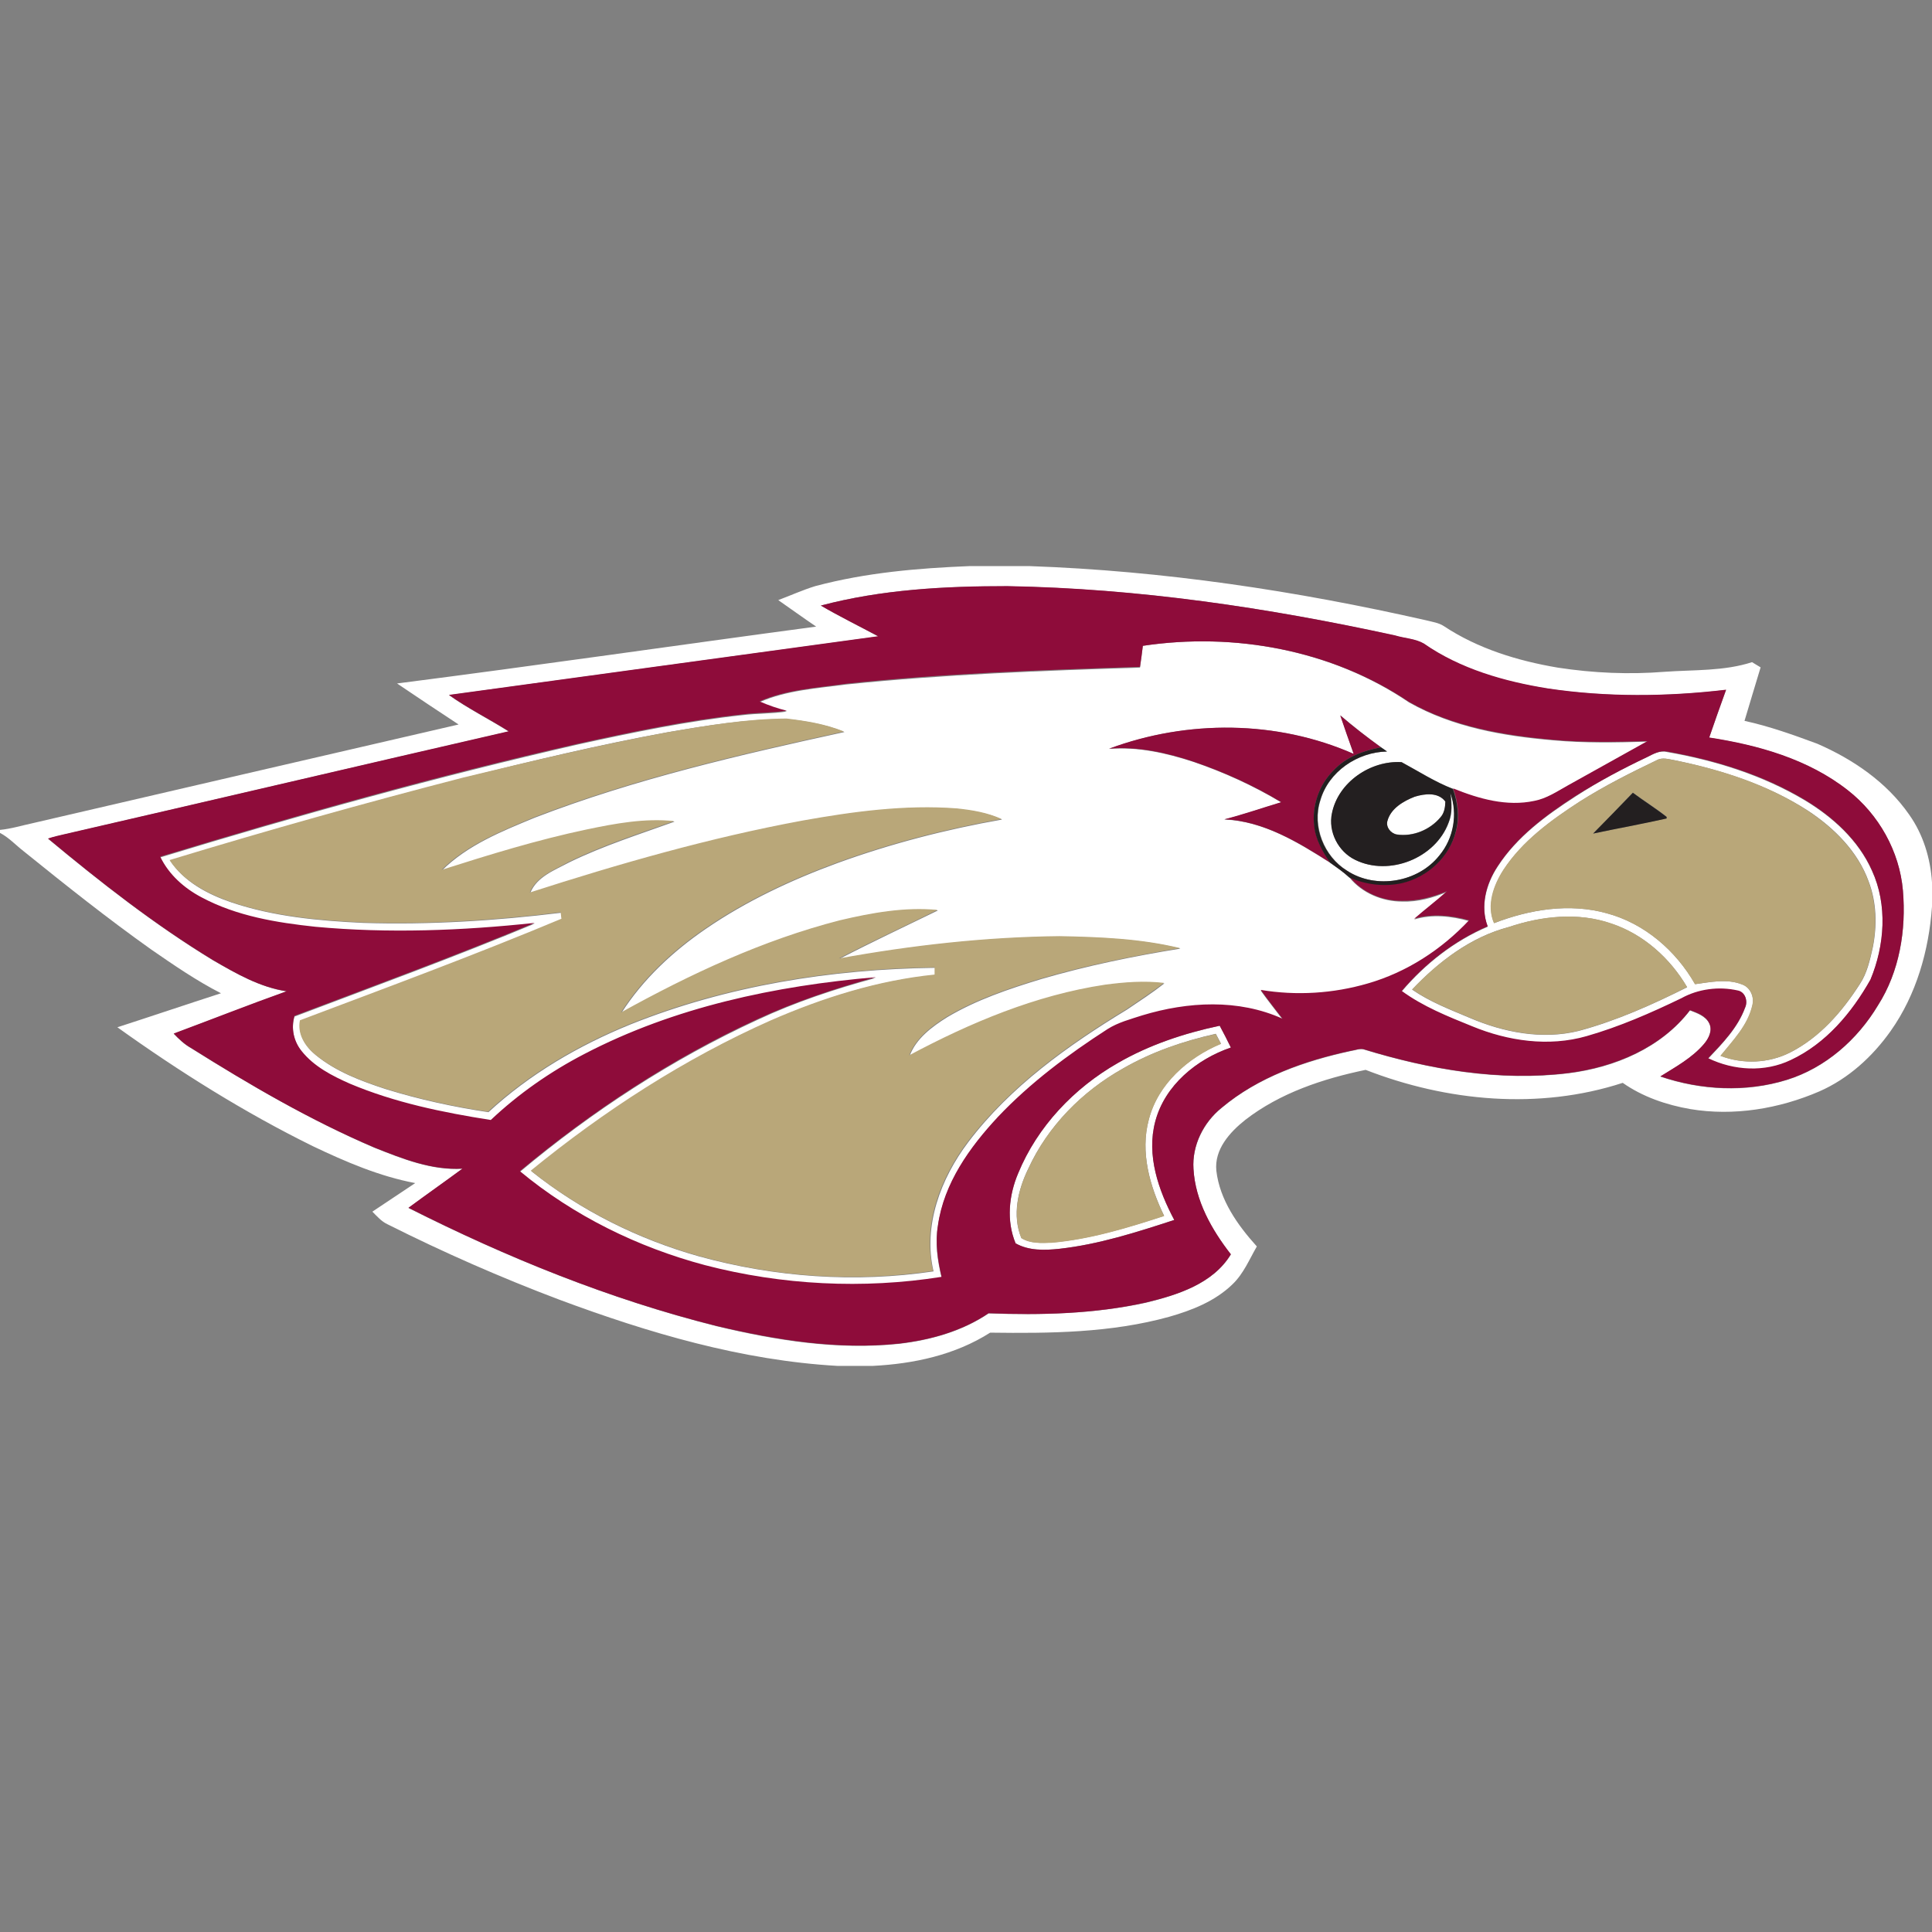
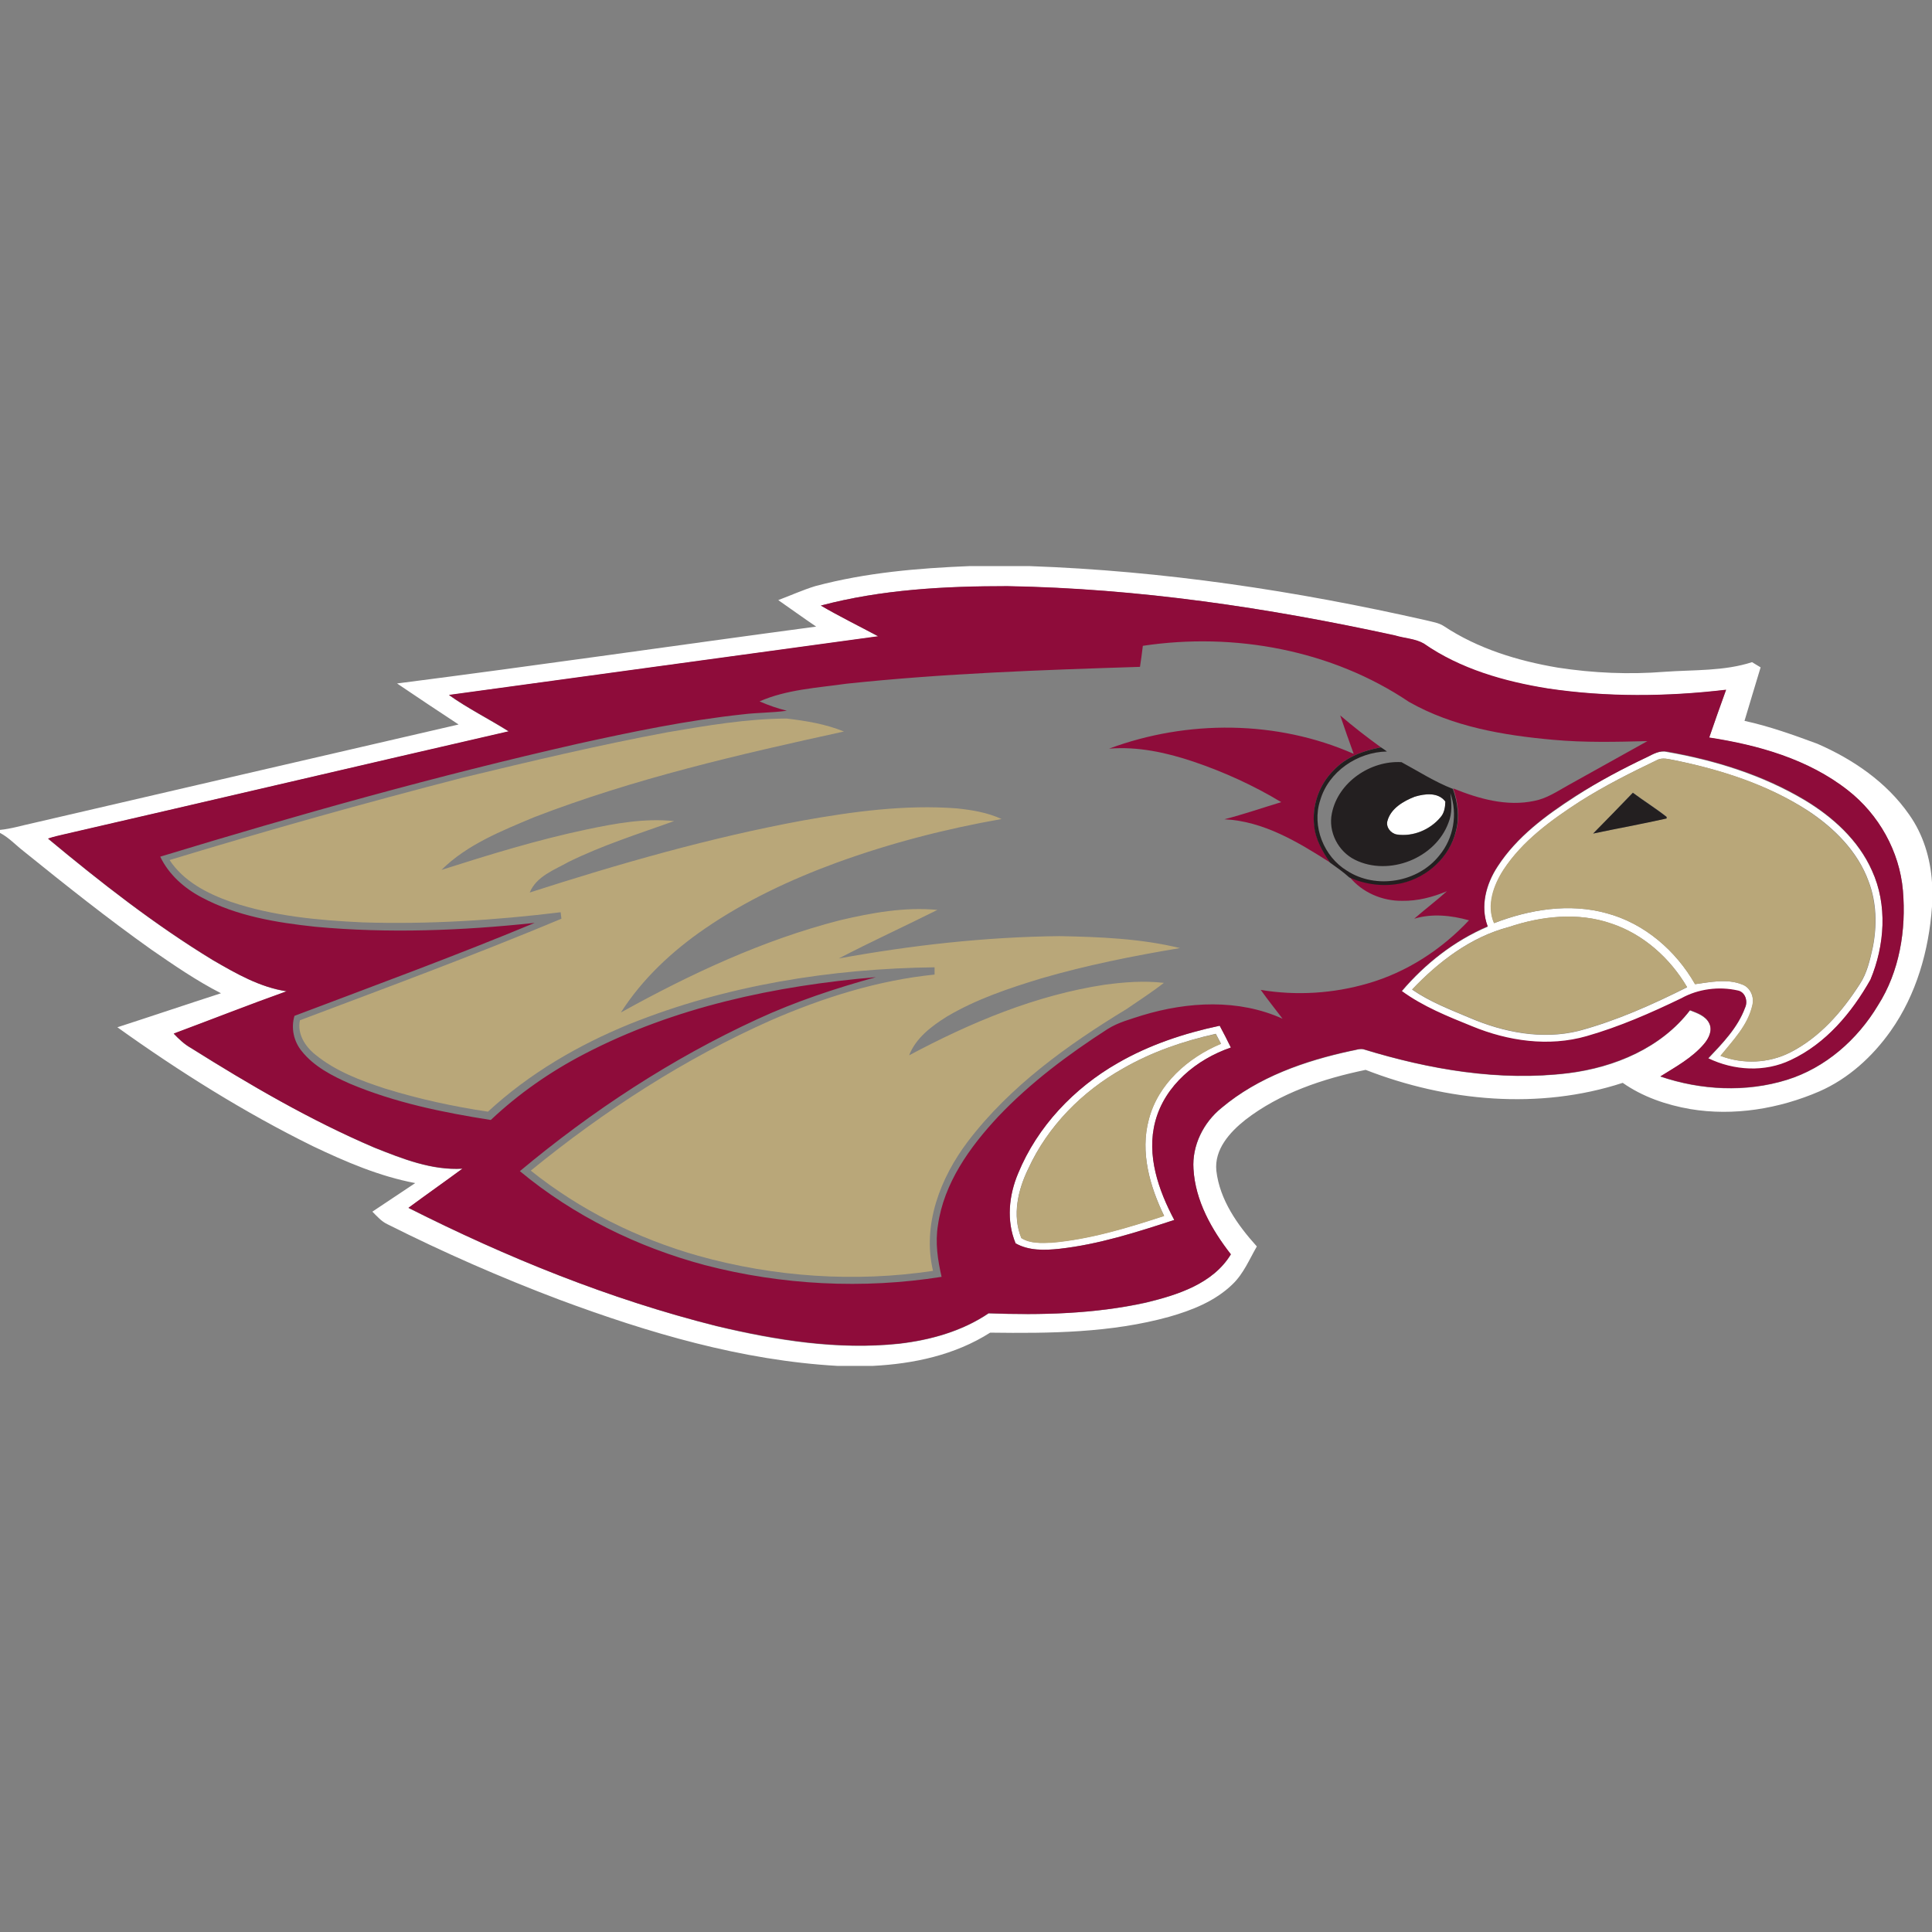
<svg xmlns="http://www.w3.org/2000/svg" version="1.1" id="Layer_1" x="0px" y="0px" viewBox="0 0 744 744" style="enable-background:new 0 0 744 744;">
  <rect x="0" y="0" width="744" height="744" fill="#808080" stroke="none" />
  <style type="text/css">
	.st0{fill:#FFFFFF;}
	.st1{fill:#8E0C3A;}
	.st2{fill:#B9A779;}
	.st3{fill:#231F20;}
</style>
  <g id="_x23_ffffffff">
    <path class="st0" d="M373.4,218h23c51.5,1.8,102.7,9.5,152.9,20.9c2.3,0.6,4.7,0.9,6.7,2.2c13.1,8.7,28.5,13.4,43.9,16&#13;&#10;  c13.6,2.1,27.5,2.7,41.2,1.6c11.2-0.8,22.8-0.2,33.6-3.7c1.1,0.7,2.2,1.3,3.3,2c-2.1,6.8-4.1,13.7-6.2,20.6&#13;&#10;  c9.6,2.1,18.8,5.4,28,8.8c13.8,6,26.7,14.8,35.4,27.3c5.4,7.6,8.2,16.8,8.8,26.1v9.3c-1.2,16.9-6,33.9-15.9,47.9&#13;&#10;  c-7,9.9-16.3,18.4-27.5,23.3c-15.5,6.7-33,9.6-49.7,6.8c-9.2-1.6-18.3-4.7-26-10.1c-32.2,10.5-67.7,7.2-99-5&#13;&#10;  c-16.4,3.4-33,8.9-46.4,19.3c-5.9,4.7-11.9,11.3-11.1,19.5c1.3,11.3,8.2,21,15.6,29.2c-2.9,5-5.1,10.5-9.4,14.6&#13;&#10;  c-6.7,6.5-15.6,10-24.4,12.5c-22.4,6.2-45.8,6.4-68.9,6.1c-13.5,8.6-29.4,12-45.2,12.8h-13.6c-36.9-2.1-72.7-12.7-107.1-25.5&#13;&#10;  c-22.5-8.5-44.6-18.2-66.1-29c-2.4-1.1-4.1-3.1-5.9-4.9c5.5-3.6,11-7.4,16.5-11c-13.8-2.6-26.8-8.2-39.4-14.2&#13;&#10;  c-26.4-13-51.4-28.7-75.3-45.8c13.3-4.3,26.6-8.8,39.9-13.1c-9.4-4.8-18.1-10.8-26.8-16.8c-16.9-12-33.1-24.9-49.2-37.9&#13;&#10;  c-3.1-2.4-5.7-5.3-9.2-7.1v-1.1c4.3-0.4,8.5-1.7,12.7-2.6c54.7-12.7,109.4-25.4,164-38c-7.9-5.2-15.9-10.5-23.7-15.8&#13;&#10;  c53.9-6.9,107.6-14.7,161.4-21.9c-4.9-3.3-9.7-6.8-14.6-10.2c4.8-1.8,9.4-3.9,14.3-5.4C333.5,220.5,353.5,218.8,373.4,218&#13;&#10;   M316.1,233.2c7.2,4.2,14.8,7.9,22.1,11.9c-55.1,7.5-110.2,15.1-165.3,22.6c7.3,5.2,15.4,9.2,23,14c-57,13.1-113.9,26.4-170.9,39.6&#13;&#10;  c-2.2,0.5-4.3,1-6.5,1.7c20.2,16.8,41,33.1,63.5,46.8c8.9,5.1,18.1,10.4,28.4,12c-14.6,5.3-29,10.9-43.5,16.3&#13;&#10;  c2,2.1,4.1,4.1,6.6,5.5c22.7,14.2,46,27.8,70.7,38.4c10.8,4.3,22.1,8.8,33.9,8.1c-6.9,5.1-13.9,10-20.8,15.1&#13;&#10;  c37.9,19.1,77.4,35.1,118.6,45.5c22.9,5.5,46.7,9.3,70.3,6.8c12.1-1.4,24.3-4.8,34.5-11.7c20.2,0.7,40.7,0.2,60.5-4.1&#13;&#10;  c12.2-3,25.9-7.3,32.8-18.6c-7.4-9.5-13.7-20.6-14.4-32.9c-0.6-9,3.9-17.9,10.8-23.5c14.1-11.9,32.1-18.1,50-22&#13;&#10;  c1.5-0.2,3-0.9,4.6-0.6c25.5,7.8,52.5,12.5,79.1,9.2c17.7-2.2,35.6-9.7,46.7-24.2c2.7,1.1,6,2.2,7.4,5c1.4,2.8-0.2,5.8-2,8&#13;&#10;  c-4.6,5.4-10.9,8.8-16.8,12.5c15.6,5.3,32.9,6.2,48.7,1.3c14.8-4.6,27.2-15.5,35.1-28.7c8.3-13,10.9-29,9.6-44.2&#13;&#10;  c-1.3-15.1-9.3-29.3-21.2-38.6c-15.3-12-34.5-17.4-53.4-20.3c2.1-6.2,4.3-12.3,6.5-18.4c-22.8,2.6-46,2.9-68.7-0.5&#13;&#10;  c-16.8-2.6-33.7-7.4-47.7-17.3c-3.3-1.9-7.4-2-11-3.1c-49-10.8-99-18.2-149.3-19C363.9,225.7,339.5,227,316.1,233.2z" />
-     <path class="st0" d="M440.1,248.7c35.2-5.3,72.8,1.6,102.5,21.8c16.9,9.6,36.5,13,55.6,14.6c12,1.1,24.1,0.9,36.2,0.5&#13;&#10;  c-10.2,5.7-20.5,11.4-30.7,17.1c-4.1,2.2-8.1,5-12.8,5.9c-10.6,2.4-21.5-0.8-31.3-4.8c-7-2.7-13.3-6.8-19.8-10.3&#13;&#10;  c-11.9-0.8-24.4,7.7-26.8,19.7c-1.5,7.1,2.4,14.8,8.9,17.9c13,6.5,30.9-0.6,36-14.3c1.5-3.6,1.2-7.6,0.7-11.4&#13;&#10;  c2.9,8.1,1.3,17.4-4.2,24c-8.2,10.4-24.5,13.2-35.6,5.9c-8.9-5.5-13.5-17.1-10.3-27.1c3.2-11.1,14.3-18.6,25.7-18.8&#13;&#10;  c-0.8-0.5-1.5-1-2.3-1.6c-5.4-3.9-10.7-8-15.7-12.3c1.7,5,3.4,9.9,5.1,14.9c-29.5-13.1-64.1-13.3-94.2-2c11-0.9,22,1.6,32.5,5&#13;&#10;  c11.7,4,23.1,9.2,33.8,15.6c-7.3,2.2-14.5,4.7-21.9,6.6c15.1,0.6,28.4,8.8,40.8,16.7c2.6,1.8,5.1,3.5,7.4,5.7&#13;&#10;  c4.9,6,12.7,9.2,20.3,9.2c5.9,0.2,11.8-1.4,17.2-3.7c-4.1,3.7-8.5,7-12.6,10.6c6.9-2.1,14.3-1.3,21.1,0.6&#13;&#10;  c-10.6,11.3-24,20-38.9,24.3c-13.4,3.9-27.6,4.8-41.3,2.5c2.7,3.8,5.6,7.4,8.4,11.1c-17-7.6-36.5-6.5-54-1.3&#13;&#10;  c-4.6,1.5-9.3,2.7-13.4,5.3c-15.2,9.8-29.7,20.7-42.2,33.8c-10.9,11.6-20.8,25.5-23.1,41.7c-1.2,6.6-0.2,13.4,1.4,19.9&#13;&#10;  c-30.3,4.8-61.5,3.2-91.1-4.5c-26-6.9-50.6-19-71.3-36.2c27.8-23.3,58.5-43.3,91.4-58.5c14.7-6.9,30.1-12,45.7-16.2&#13;&#10;  c-38.7,3.2-77.7,11.4-112.3,29.6c-13,6.9-25.3,15.3-36,25.4c-18.5-2.9-37-6.8-54.3-14c-6.8-3-13.8-6.6-18.5-12.5&#13;&#10;  c-3.1-3.8-4.2-8.9-2.8-13.6c30.9-11.7,62-23.1,92.5-35.8c-28,2.9-56.3,4.1-84.4,1.5c-15-1.6-30.4-4.1-43.8-11.3&#13;&#10;  c-6.7-3.5-12.7-8.8-16-15.7c53.1-16.2,106.7-31.1,160.9-43.5c21-4.6,42.1-9,63.4-11.3c5.6-0.7,11.4-0.5,17-1.4&#13;&#10;  c-3.6-0.9-7.2-2.1-10.5-3.6c10.5-4.6,22.2-5.3,33.4-6.8c37.6-3.9,75.4-5.3,113.1-6.5C439.4,254.1,439.8,251.4,440.1,248.7 M257,282&#13;&#10;  c-26.3,4.8-52.3,11-78.3,17.6c-38,9.7-75.7,20.4-113.2,31.8c5.4,8.2,14.5,13,23.6,16.1c16.3,5.5,33.6,7.1,50.7,7.9&#13;&#10;  c25.5,0.8,51-0.8,76.3-3.9c0.1,0.6,0.2,1.9,0.3,2.5c-33.2,13.9-67,26.5-100.7,39.1c-1.1,5.2,2,10,5.9,13.2&#13;&#10;  c7.8,6.4,17.4,10,26.9,13.1c12.9,4,26.2,6.9,39.6,8.9c15.9-14.7,34.8-25.7,54.7-33.8c37.2-14.9,77.4-21.3,117.3-21.8&#13;&#10;  c0,0.7,0,2.1,0,2.8c-21.8,2.1-42.9,8.8-63,17.6c-33.4,14.8-64.3,34.9-92.5,57.9c19,15.2,41.1,26.2,64.5,32.8&#13;&#10;  c29.3,8.1,60.3,10.3,90.4,5.8c-4.1-17.6,2.8-35.8,13.4-49.8c16.2-21.4,38.4-37.2,61.1-51c4.9-3.3,9.8-6.5,14.4-10.1&#13;&#10;  c-7.6-0.9-15.2-0.3-22.7,0.7c-26.6,4-51.8,14.6-75.4,27.2c2.5-6.7,8.6-11.2,14.5-14.9c11.3-6.7,23.8-10.9,36.3-14.7&#13;&#10;  c17.5-5.1,35.5-8.8,53.5-11.7c-15.1-3.7-30.8-4.3-46.4-4.6c-28.5,0.3-56.9,3.5-85,8.6c12.5-6.5,25.3-12.5,38-18.7&#13;&#10;  c-12.7-1.2-25.4,1.1-37.6,4c-29.7,7.6-57.6,20.7-84.3,35.5c8.3-13,19.8-23.7,32.5-32.4c15.6-10.7,32.9-18.8,50.6-25.3&#13;&#10;  c20.6-7.5,41.9-13,63.5-16.8c-5.4-2.5-11.4-3.4-17.3-4.1c-19.9-1.5-39.8,1.2-59.4,4.7c-35.6,6.6-70.5,16.6-105,27.7&#13;&#10;  c2.5-6.3,9.4-8.8,15-11.8c13.1-6.4,27-10.8,40.6-15.7c-11.3-1.2-22.5,1-33.6,3.2c-19,4-37.5,9.8-56,15.6&#13;&#10;  c9.9-9.8,23.1-15.1,35.7-20.3c38.6-14.9,79-24.2,119.3-33c-7-2.9-14.6-4.2-22.1-5C287.5,276.9,272.1,279.4,257,282z" />
    <path class="st0" d="M634.4,291.5c2.3-1.1,4.8-2.6,7.5-1.9c18.5,3.2,36.8,8.9,53.1,18.6c10.8,6.5,20.7,15.4,25.9,27.2&#13;&#10;  c6.1,13.2,4.9,28.8-0.6,42c-7.2,12.8-17.3,24.7-30.7,31c-10,4.8-21.9,4.1-31.8-0.7c5.5-5.8,11.4-11.9,14.2-19.5&#13;&#10;  c1.2-2.5,0.1-6.1-2.9-6.6c-7.2-1.6-15.1-0.6-21.6,3c-11.8,5.7-23.9,11-36.5,14.6c-14.5,4.2-30.3,1.9-44.1-3.8&#13;&#10;  c-9.3-3.8-18.9-7.5-27.1-13.6c9-10.6,20.3-19.5,33.1-24.9c-2.9-7.8-0.6-16.4,3.8-23.1c7.4-11.5,18.6-19.7,29.9-27&#13;&#10;  C615.5,301,624.8,296,634.4,291.5 M637.9,292.8c-10,4.8-20,9.8-29.4,15.8c-11.1,7.2-22.1,15.2-29.5,26.4c-3.8,6-6.5,13.7-3.6,20.5&#13;&#10;  c13.7-5.3,29-7.8,43.4-3.8c14.5,3.9,26.6,14.4,34,27.3c5.9-0.8,12.3-2.2,18.1,0.1c3.1,1.1,4.7,4.7,4,7.9&#13;&#10;  c-1.7,7.8-7.4,13.6-12.3,19.6c8.6,3.3,18.5,2.9,26.8-1.3c11.4-5.8,20-15.7,26.8-26.3c2.8-4.2,3.9-9.2,5-14.1&#13;&#10;  c1.7-8.5,1.5-17.4-1.6-25.5c-4.2-11.6-13.4-20.7-23.5-27.3c-15.4-9.9-33.2-15.6-51-19.3C642.7,292.4,640.1,291.5,637.9,292.8&#13;&#10;   M581,357c-14.6,3.8-27,13.3-37.2,24.1c6.8,4.7,14.6,7.7,22.2,10.9c13.1,5.6,27.9,8.5,42,5c14.5-3.9,28.3-10.1,41.7-16.8&#13;&#10;  c-6.5-11.2-16.8-20.4-29.2-24.5C607.8,351.2,593.7,352.8,581,357z" />
    <path class="st0" d="M544.8,306.8c3.9-1.2,9-1.8,11.8,1.8c0,2.2-0.3,4.4-1.9,6.1c-4,4.8-10.6,7.6-16.8,6.6&#13;&#10;  c-2.4-0.4-4.3-2.8-3.6-5.3C535.7,311.3,540.5,308.5,544.8,306.8z" />
    <path class="st0" d="M430.4,409.4c12.1-7,25.6-11.5,39.3-14.4c1.5,2.8,2.9,5.5,4.3,8.4c-13.1,4.5-25.4,14.5-29.1,28.4&#13;&#10;  c-3.5,13,1.2,26.5,7.3,38c-14.4,4.7-29,9.4-44.2,11.1c-5.7,0.6-11.8,0.8-16.9-2.1c-3.6-8.6-2.6-18.5,1-27&#13;&#10;  C399.5,433.9,413.6,419,430.4,409.4 M432.4,411.5c-15.6,8.8-28.9,22.2-36.4,38.5c-4,8.2-6.3,18-2.7,26.7c3.4,2.2,7.8,2,11.7,1.8&#13;&#10;  c14.8-1.3,29.2-5.7,43.3-10.3c-5.5-11.4-9.3-24.5-5.9-37.1c3.5-13.7,15.1-23.9,27.8-29.2c-0.7-1.3-1.3-2.5-2-3.8&#13;&#10;  C455.7,400.9,443.5,405.1,432.4,411.5z" />
  </g>
  <g id="_x23_8e0c3aff">
    <path class="st1" d="M316.1,233.2c23.4-6.2,47.8-7.5,71.9-7.5c50.3,0.9,100.2,8.3,149.3,19c3.6,1.1,7.7,1.2,11,3.1&#13;&#10;  c14.1,9.8,31,14.6,47.7,17.3c22.7,3.4,45.9,3.2,68.7,0.5c-2.2,6.1-4.4,12.3-6.5,18.4c18.9,2.9,38.1,8.3,53.4,20.3&#13;&#10;  c11.9,9.3,19.9,23.5,21.2,38.6c1.3,15.2-1.3,31.2-9.6,44.2c-7.9,13.2-20.2,24.1-35.1,28.7c-15.8,4.9-33.1,4-48.7-1.3&#13;&#10;  c5.9-3.7,12.2-7.1,16.8-12.5c1.8-2.1,3.4-5.2,2-8c-1.4-2.9-4.6-4-7.4-5c-11.1,14.5-29,21.9-46.7,24.2c-26.7,3.3-53.7-1.4-79.1-9.2&#13;&#10;  c-1.5-0.3-3.1,0.4-4.6,0.6c-17.9,3.8-35.8,10.1-50,22c-7,5.6-11.4,14.5-10.8,23.5c0.7,12.3,7,23.4,14.4,32.9&#13;&#10;  c-6.9,11.4-20.6,15.7-32.8,18.6c-19.8,4.4-40.3,4.9-60.5,4.1c-10.2,6.9-22.4,10.3-34.5,11.7c-23.6,2.5-47.4-1.4-70.3-6.8&#13;&#10;  c-41.2-10.3-80.8-26.4-118.6-45.5c6.9-5.1,13.9-10,20.8-15.1c-11.9,0.7-23.1-3.8-33.9-8.1c-24.7-10.5-48-24.1-70.7-38.4&#13;&#10;  c-2.5-1.4-4.6-3.4-6.6-5.5c14.5-5.4,28.9-11.1,43.5-16.3c-10.3-1.5-19.5-6.8-28.4-12c-22.5-13.7-43.3-30-63.5-46.8&#13;&#10;  c2.1-0.7,4.3-1.2,6.5-1.7c57-13.1,113.9-26.5,170.9-39.6c-7.6-4.8-15.7-8.8-23-14c55.1-7.5,110.2-15.1,165.3-22.6&#13;&#10;  C330.8,241.1,323.3,237.4,316.1,233.2 M440.1,248.7c-0.3,2.7-0.7,5.4-1.1,8.1c-37.8,1.2-75.5,2.5-113.1,6.5&#13;&#10;  c-11.2,1.6-22.9,2.2-33.4,6.8c3.4,1.5,6.9,2.7,10.5,3.6c-5.6,0.8-11.4,0.7-17,1.4c-21.4,2.3-42.5,6.7-63.4,11.3&#13;&#10;  c-54.2,12.3-107.7,27.3-160.9,43.5c3.3,6.9,9.3,12.2,16,15.7c13.5,7.2,28.8,9.7,43.8,11.3c28.1,2.6,56.4,1.5,84.4-1.5&#13;&#10;  c-30.5,12.7-61.6,24.1-92.5,35.8c-1.4,4.7-0.3,9.8,2.8,13.6c4.7,5.9,11.7,9.5,18.5,12.5c17.3,7.3,35.8,11.1,54.3,14&#13;&#10;  c10.7-10.1,22.9-18.6,36-25.4c34.7-18.1,73.6-26.3,112.3-29.6c-15.6,4.3-31,9.4-45.7,16.2c-33,15.2-63.6,35.3-91.4,58.5&#13;&#10;  c20.7,17.2,45.4,29.3,71.3,36.2c29.6,7.7,60.9,9.3,91.1,4.5c-1.5-6.5-2.5-13.2-1.4-19.9c2.3-16.2,12.2-30,23.1-41.7&#13;&#10;  c12.4-13.1,27-24,42.2-33.8c4.1-2.6,8.8-3.8,13.4-5.3c17.5-5.3,37-6.4,54,1.3c-2.8-3.7-5.7-7.3-8.4-11.1c13.7,2.3,28,1.4,41.3-2.5&#13;&#10;  c14.9-4.3,28.3-13,38.9-24.3c-6.8-1.9-14.3-2.7-21.1-0.6c4.1-3.6,8.5-6.9,12.6-10.6c-5.5,2.3-11.3,3.8-17.2,3.7&#13;&#10;  c-7.7,0.1-15.4-3.2-20.3-9.2c6.3,2.8,13.5,3.7,20.3,2.2c9.9-2.3,18.4-10.2,20.8-20.2c1.4-5.3,0.6-11-1.2-16.1&#13;&#10;  c9.8,4,20.7,7.1,31.3,4.8c4.7-0.9,8.7-3.6,12.8-5.9c10.2-5.7,20.5-11.4,30.7-17.1c-12.1,0.3-24.2,0.6-36.2-0.5&#13;&#10;  c-19.1-1.7-38.7-5-55.6-14.6C512.9,250.3,475.3,243.4,440.1,248.7 M634.4,291.5c-9.5,4.5-18.9,9.5-27.8,15.1&#13;&#10;  c-11.3,7.3-22.5,15.6-29.9,27c-4.4,6.7-6.8,15.3-3.8,23.1c-12.8,5.5-24.1,14.3-33.1,24.9c8.2,6,17.7,9.8,27.1,13.6&#13;&#10;  c13.8,5.7,29.5,8,44.1,3.8c12.6-3.6,24.7-8.9,36.5-14.6c6.5-3.6,14.4-4.6,21.6-3c3,0.5,4.1,4.1,2.9,6.6&#13;&#10;  c-2.8,7.7-8.7,13.7-14.2,19.5c9.9,4.8,21.8,5.5,31.8,0.7c13.5-6.3,23.5-18.2,30.7-31c5.5-13.2,6.6-28.8,0.6-42&#13;&#10;  c-5.2-11.7-15.1-20.7-25.9-27.2c-16.2-9.7-34.5-15.3-53.1-18.6C639.2,288.9,636.7,290.3,634.4,291.5 M430.4,409.4&#13;&#10;  c-16.8,9.6-30.9,24.4-38.3,42.4c-3.6,8.5-4.6,18.3-1,27c5.1,2.9,11.2,2.7,16.9,2.1c15.2-1.7,29.8-6.4,44.2-11.1&#13;&#10;  c-6.1-11.5-10.8-24.9-7.3-38c3.7-13.9,15.9-23.9,29.1-28.4c-1.4-2.9-2.8-5.6-4.3-8.4C456,397.9,442.5,402.4,430.4,409.4z" />
    <path class="st1" d="M516.1,275.5c5,4.3,10.3,8.4,15.7,12.3c-6.7,1.2-13.4,3.7-18.2,8.8c-5.6,5.6-8.5,13.7-7.4,21.6&#13;&#10;  c0.5,5.2,3.2,9.8,6.1,14c-12.4-7.9-25.7-16-40.8-16.7c7.4-1.9,14.6-4.4,21.9-6.6c-10.6-6.4-22-11.6-33.8-15.6&#13;&#10;  c-10.4-3.5-21.4-5.9-32.5-5c30.1-11.2,64.7-11,94.2,2C519.5,285.4,517.8,280.5,516.1,275.5z" />
  </g>
  <g id="_x23_b9a779ff">
    <path class="st2" d="M257,282c15.2-2.6,30.5-5.2,45.9-5.3c7.5,0.9,15,2.1,22.1,5c-40.3,8.8-80.7,18.1-119.3,33&#13;&#10;  c-12.6,5.3-25.8,10.5-35.7,20.3c18.5-5.9,37-11.6,56-15.6c11-2.3,22.3-4.4,33.6-3.2c-13.7,4.9-27.6,9.3-40.6,15.7&#13;&#10;  c-5.5,3.1-12.4,5.5-15,11.8c34.5-11.1,69.3-21.1,105-27.7c19.6-3.5,39.5-6.2,59.4-4.7c5.9,0.6,11.9,1.6,17.3,4.1&#13;&#10;  c-21.6,3.8-42.9,9.3-63.5,16.8c-17.7,6.5-35,14.6-50.6,25.3c-12.7,8.7-24.2,19.4-32.5,32.4c26.7-14.8,54.7-27.9,84.3-35.5&#13;&#10;  c12.3-2.9,25-5.2,37.6-4c-12.6,6.3-25.5,12.2-38,18.7c28.1-5.1,56.5-8.3,85-8.6c15.5,0.3,31.2,0.9,46.4,4.6c-18,3-36,6.6-53.5,11.7&#13;&#10;  c-12.5,3.8-25,8-36.3,14.7c-5.9,3.7-11.9,8.2-14.5,14.9c23.6-12.6,48.8-23.2,75.4-27.2c7.5-1,15.1-1.6,22.7-0.7&#13;&#10;  c-4.6,3.6-9.6,6.8-14.4,10.1c-22.7,13.8-44.9,29.7-61.1,51c-10.6,14-17.6,32.1-13.4,49.8c-30,4.5-61.1,2.4-90.4-5.8&#13;&#10;  c-23.3-6.6-45.5-17.6-64.5-32.8c28.3-23.1,59.2-43.1,92.5-57.9c20-8.7,41.2-15.4,63-17.6c0-0.7,0-2.1,0-2.8&#13;&#10;  c-39.9,0.5-80.2,6.9-117.3,21.8c-19.9,8.1-38.8,19.1-54.7,33.8c-13.4-2-26.7-4.9-39.6-8.9c-9.5-3.1-19.1-6.7-26.9-13.1&#13;&#10;  c-3.9-3.1-7-8-5.9-13.2c33.7-12.7,67.5-25.2,100.7-39.1c-0.1-0.6-0.2-1.9-0.3-2.5c-25.3,3.1-50.8,4.7-76.3,3.9&#13;&#10;  c-17.1-0.8-34.4-2.4-50.7-7.9c-9.1-3.2-18.2-7.9-23.6-16.1c37.5-11.4,75.2-22,113.2-31.8C204.6,293.1,230.7,286.9,257,282z" />
    <path class="st2" d="M637.9,292.8c2.2-1.3,4.8-0.4,7.1,0c17.9,3.6,35.6,9.3,51,19.3c10.1,6.7,19.3,15.7,23.5,27.3&#13;&#10;  c3,8.1,3.3,17.1,1.6,25.5c-1.1,4.9-2.2,9.9-5,14.1c-6.7,10.6-15.4,20.6-26.8,26.3c-8.2,4.2-18.2,4.6-26.8,1.3&#13;&#10;  c4.8-6,10.6-11.8,12.3-19.6c0.8-3.2-0.8-6.8-4-7.9c-5.8-2.3-12.1-0.9-18.1-0.1c-7.3-12.9-19.4-23.4-34-27.3&#13;&#10;  c-14.4-4-29.7-1.5-43.4,3.8c-3-6.9-0.2-14.6,3.6-20.5c7.3-11.2,18.4-19.2,29.5-26.4C618,302.6,627.9,297.6,637.9,292.8 M613.5,321&#13;&#10;  c9.4-2,18.9-3.7,28.3-5.9c0-0.1,0-0.4,0-0.6c-4.2-3.3-8.7-6.1-13-9.3C623.7,310.6,618.7,315.8,613.5,321z" />
    <path class="st2" d="M581,357c12.6-4.3,26.7-5.8,39.5-1.4c12.4,4.1,22.6,13.4,29.2,24.5c-13.4,6.8-27.2,12.9-41.7,16.8&#13;&#10;  c-14.1,3.5-28.9,0.6-42-5c-7.6-3.2-15.4-6.2-22.2-10.9C554,370.3,566.4,360.9,581,357z" />
    <path class="st2" d="M432.4,411.5c11.1-6.4,23.3-10.6,35.8-13.3c0.6,1.3,1.3,2.5,2,3.8c-12.7,5.3-24.3,15.5-27.8,29.2&#13;&#10;  c-3.4,12.6,0.4,25.8,5.9,37.1c-14.1,4.6-28.5,9-43.3,10.3c-3.9,0.1-8.3,0.4-11.7-1.8c-3.5-8.7-1.3-18.6,2.7-26.7&#13;&#10;  C403.5,433.6,416.8,420.2,432.4,411.5z" />
  </g>
  <g id="_x23_231f20ff">
    <path class="st3" d="M513.6,296.6c4.8-5.1,11.5-7.6,18.2-8.8c0.8,0.5,1.5,1,2.3,1.6c-11.3,0.2-22.5,7.7-25.7,18.8&#13;&#10;  c-3.3,10,1.4,21.7,10.3,27.1c11.2,7.3,27.4,4.5,35.6-5.9c5.5-6.6,7.1-16,4.2-24c0.5,3.8,0.8,7.8-0.7,11.4&#13;&#10;  c-5,13.7-22.9,20.8-36,14.3c-6.5-3.2-10.4-10.8-8.9-17.9c2.4-12,14.9-20.4,26.8-19.7c6.5,3.5,12.8,7.6,19.8,10.3&#13;&#10;  c1.8,5.1,2.6,10.8,1.2,16.1c-2.3,10-10.9,17.9-20.8,20.2c-6.8,1.5-14,0.6-20.3-2.2c-2.3-2.1-4.9-3.9-7.4-5.7&#13;&#10;  c-2.9-4.2-5.6-8.9-6.1-14C505.1,310.3,508,302.1,513.6,296.6 M544.8,306.8c-4.4,1.7-9.2,4.5-10.5,9.3c-0.7,2.4,1.2,4.8,3.6,5.3&#13;&#10;  c6.2,0.9,12.8-1.8,16.8-6.6c1.5-1.7,1.8-3.9,1.9-6.1C553.9,305,548.7,305.6,544.8,306.8z" />
    <path class="st3" d="M613.5,321c5.1-5.2,10.2-10.4,15.3-15.7c4.3,3.2,8.8,6,13,9.3c0,0.1,0,0.4,0,0.6&#13;&#10;  C632.4,317.3,622.9,319,613.5,321z" />
  </g>
</svg>